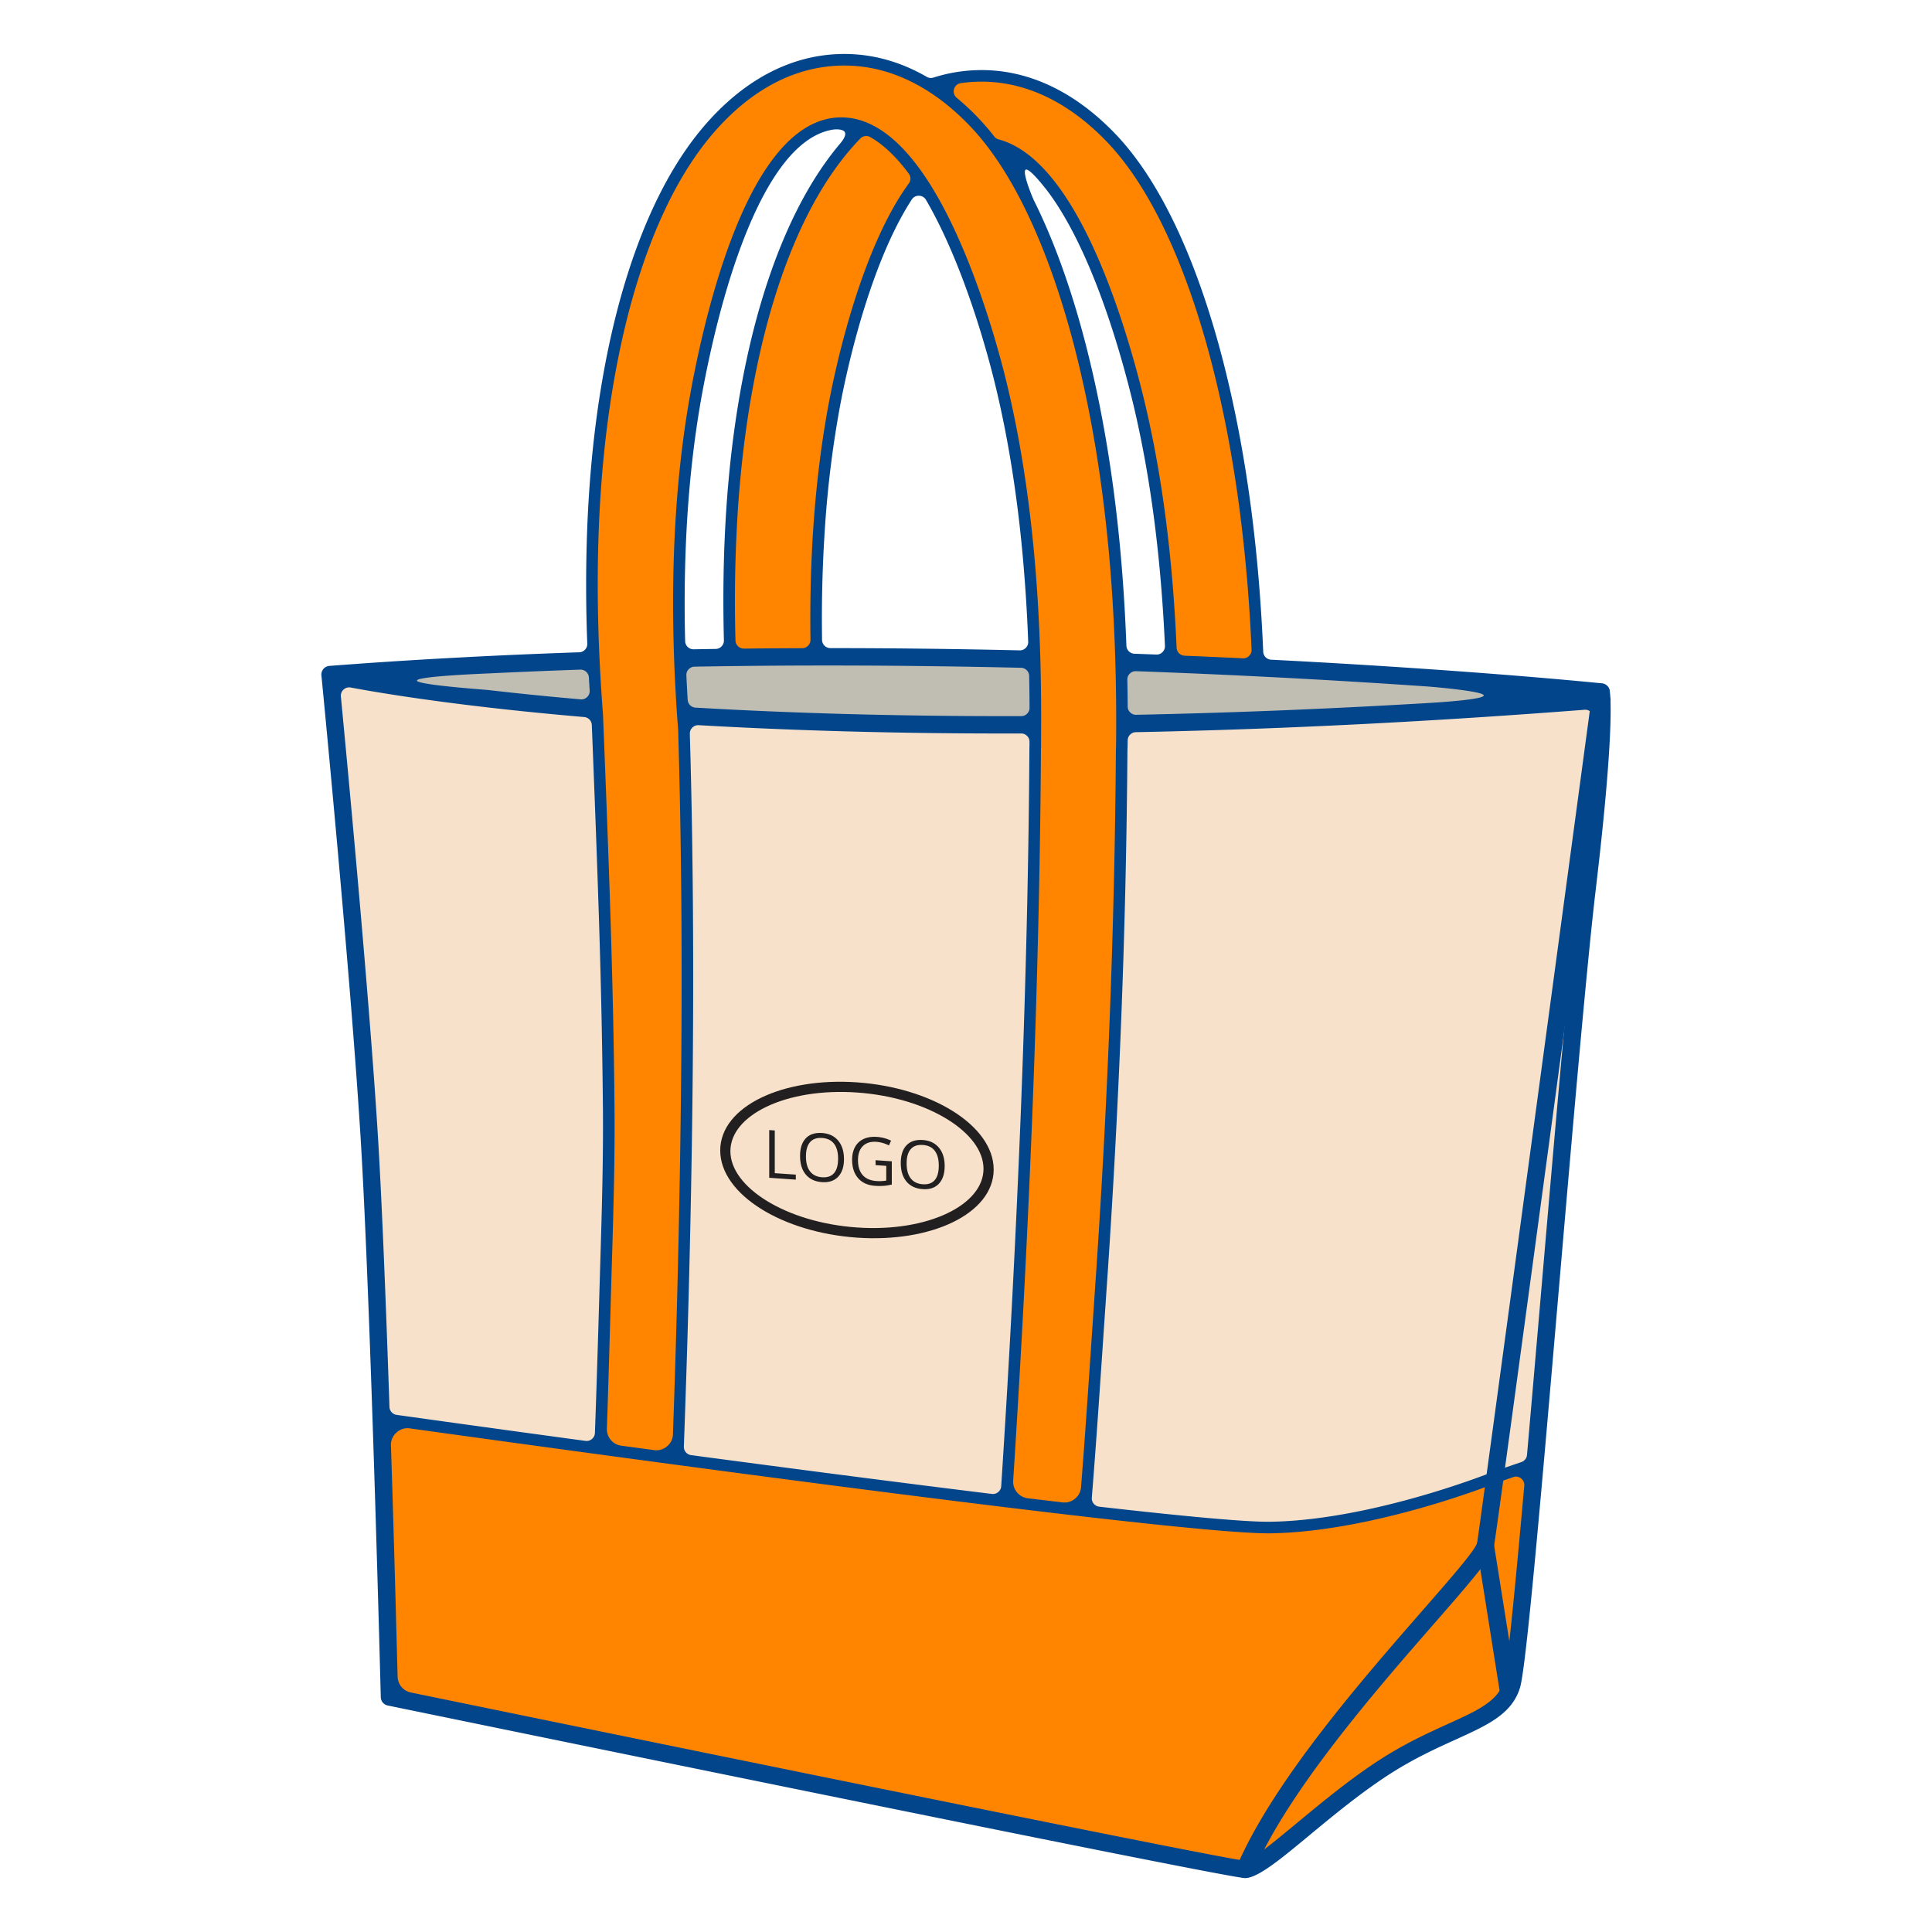
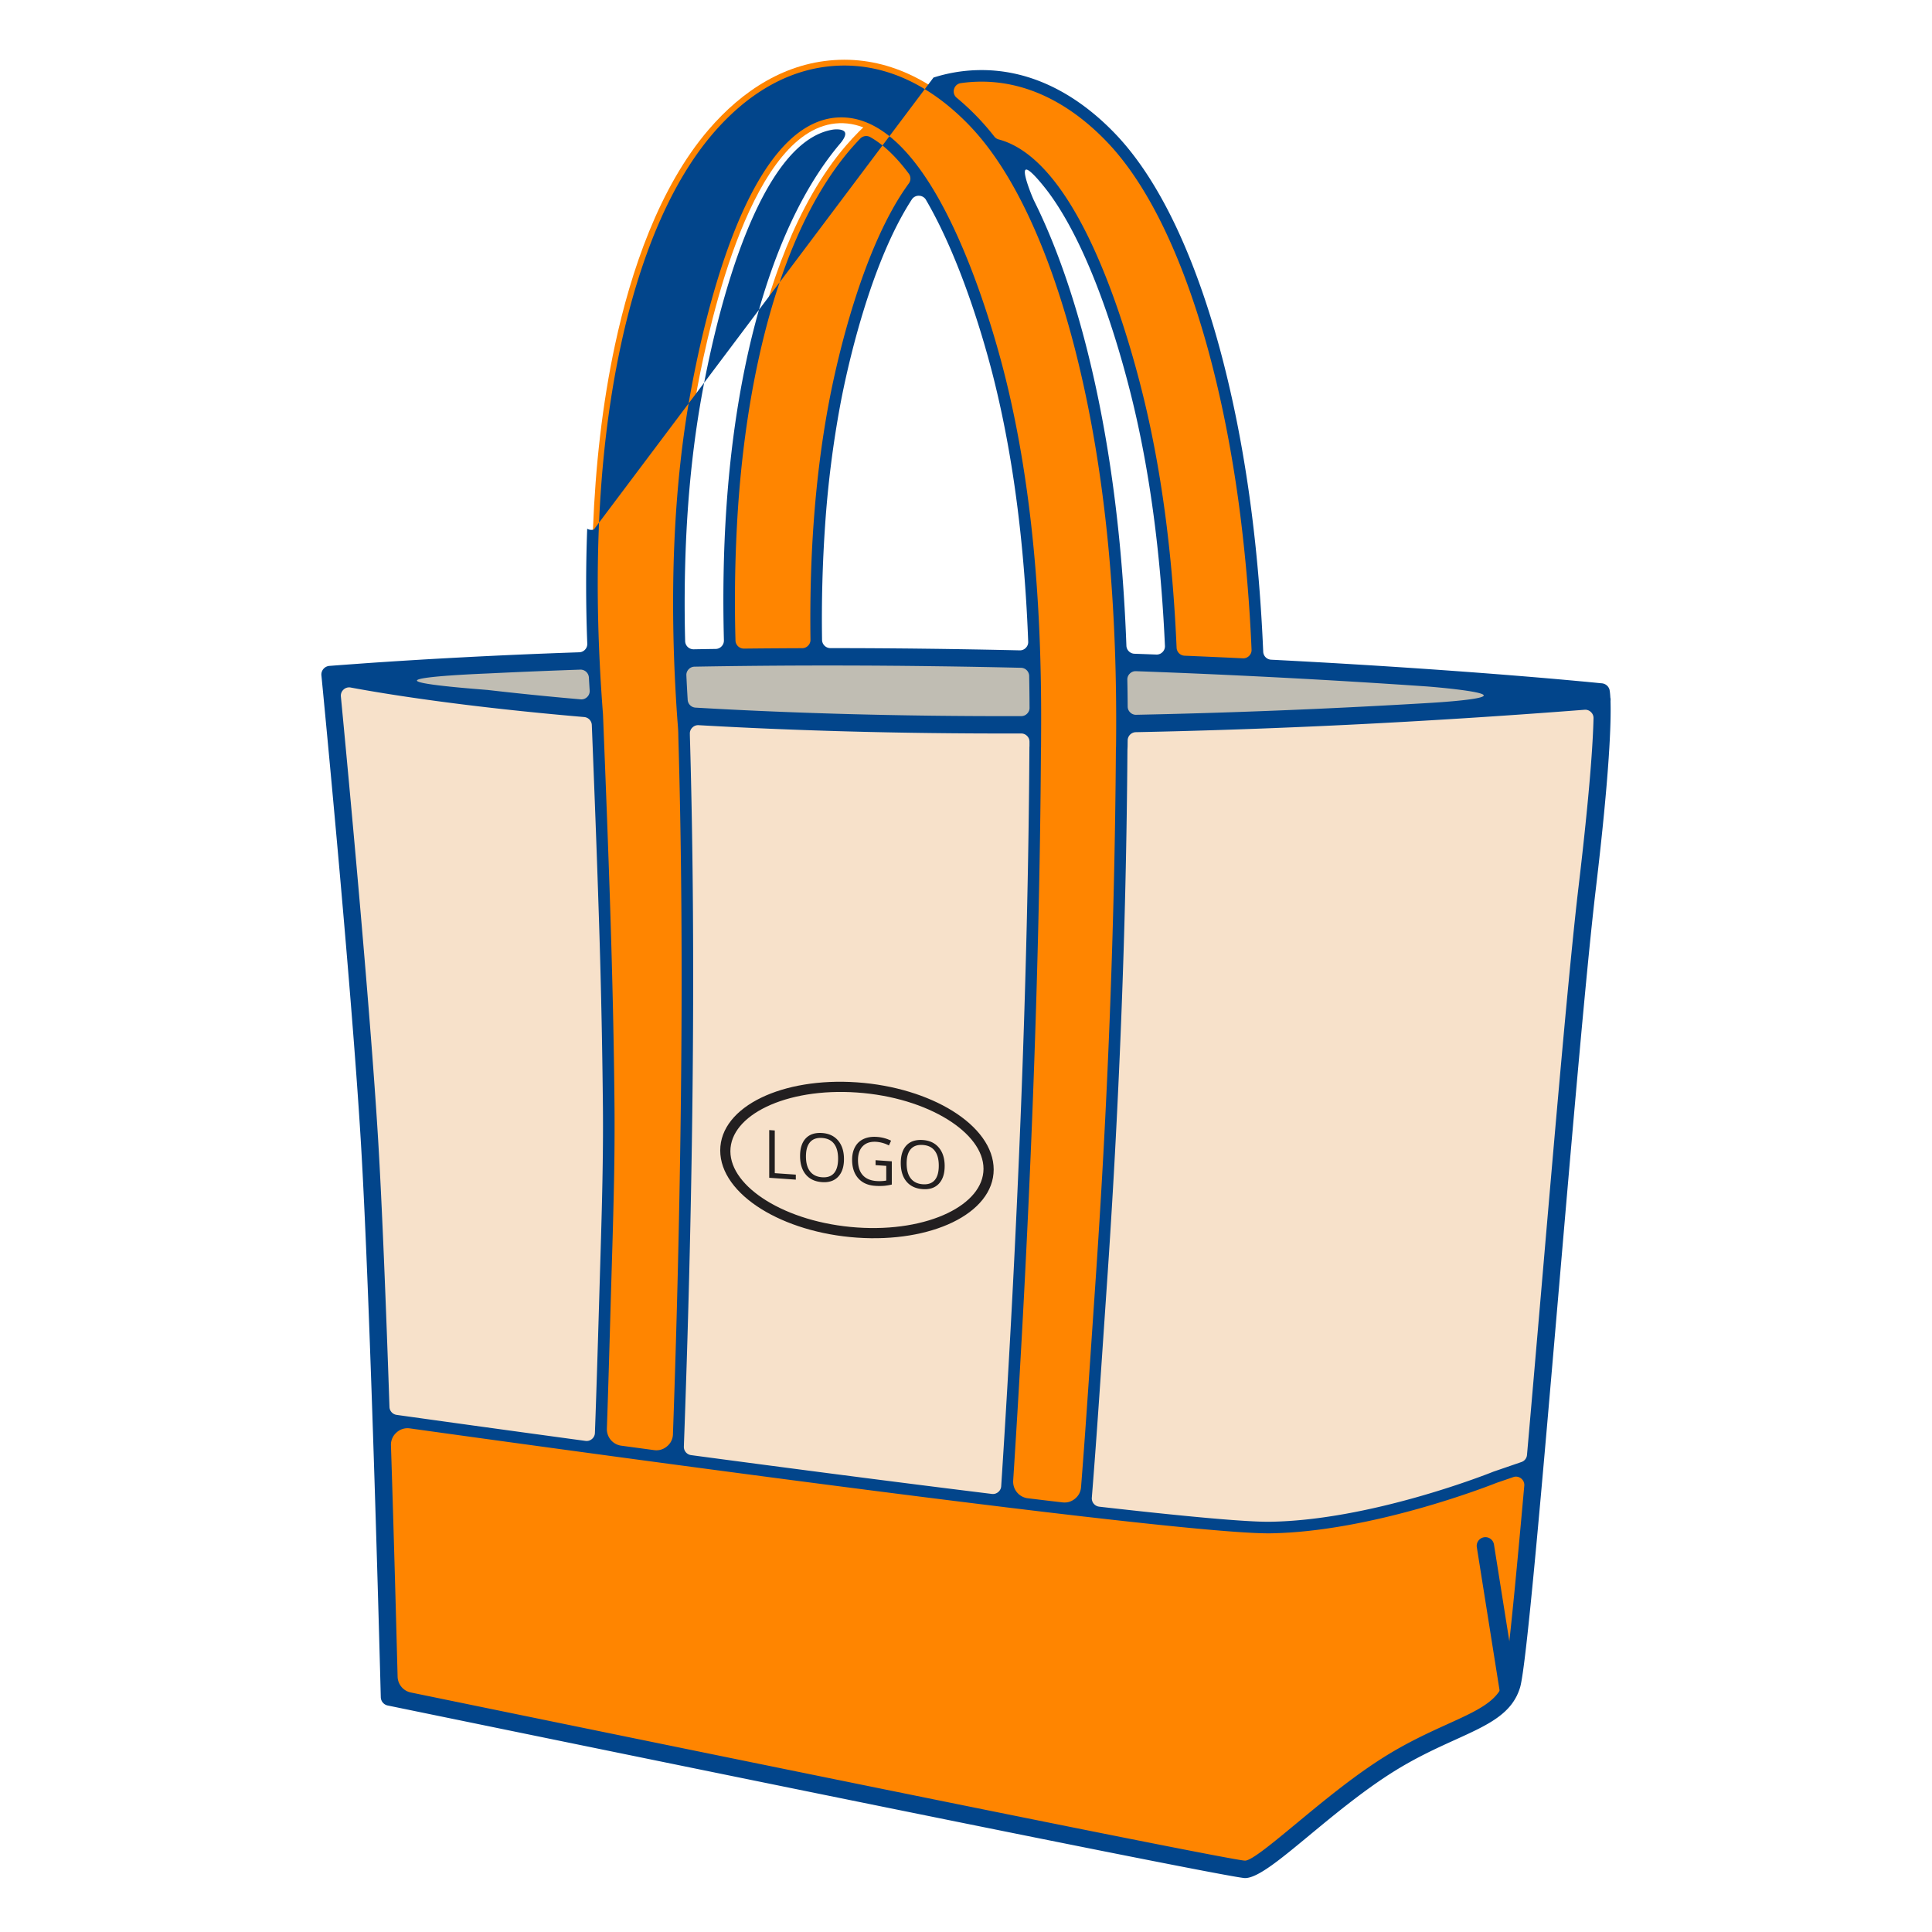
<svg xmlns="http://www.w3.org/2000/svg" id="Layer_1" version="1.1" viewBox="0 0 150 150">
  <defs>
    <style>.st0{fill:#02458b}.st3{fill-rule:evenodd}.st4{fill:#221f20}.st3{fill:#ff8500}</style>
  </defs>
  <path class="st3" d="M63.4 50.999c-.162-6.585.199-13.306 1.402-19.683.963-5.104 4.533-19.982 11.273-20.212 6.794-.231 10.988 14.649 12.231 19.694 1.644 6.676 2.404 13.799 2.645 20.783 2.345.103 4.59.215 6.725.331-.269-7.991-1.187-16.123-3.146-23.743-1.473-5.732-4.074-13.08-8.244-17.446-2.788-2.918-6.349-4.968-10.478-4.827-4.115.14-7.526 2.377-10.147 5.433-3.838 4.476-6.04 11.015-7.258 16.69-1.594 7.429-1.99 15.341-1.71 23.039 2.261-.035 4.497-.054 6.705-.06Z" />
  <path d="M25.625 52.37s2.29 23.417 3.061 36.161c.771 12.744 1.551 43.22 1.551 43.22s65.013 13.383 66.427 13.383 6.133-4.962 11.028-8.069c4.895-3.106 8.819-3.424 9.679-6.248s4.267-48.481 5.858-61.902c1.591-13.421 1.08-15.193 1.08-15.193s-49.732-5.1-98.685-1.353Z" style="fill:#f7e1ca;fill-rule:evenodd" />
  <path d="M124.371 54.324v-.002l-.104-.603c-1.599-.162-50.496-5.034-98.642-1.349 0 0 31.791 7.284 98.746 1.954Z" style="fill-rule:evenodd;fill:#c0bdb3" />
  <path class="st3" d="M29.595 110.137c.376 11.199.642 21.615.642 21.615s65.013 13.383 66.427 13.383 6.133-4.962 11.028-8.069c4.895-3.106 8.819-3.424 9.679-6.248.321-1.055.998-8.092 1.803-17.192l-3.107 1.067s-9.367 3.773-17.412 3.902c-8.045.129-69.06-8.46-69.06-8.46Z" />
-   <path class="st0" d="M97.285 145.402a.676.676 0 0 1-1.242-.534c2.824-6.568 9.739-14.489 14.357-19.778 2.349-2.69 4.087-4.681 4.281-5.288.084-.274 8.935-65.979 8.96-66.168a.675.675 0 0 1 1.337.179c-.025.185-8.436 62.781-8.983 66.237a.674.674 0 0 1-.022.132l-.007.026c-.279.877-2.095 2.957-4.55 5.769-4.558 5.221-11.386 13.04-14.13 19.424Z" />
  <path class="st0" d="M117.8 131.297a.675.675 0 0 1-1.331.211l-1.811-11.398a.674.674 0 0 1 1.331-.211l1.811 11.397Z" />
  <path class="st4" d="M66.533 84.033c2.889.201 5.513 1.033 7.417 2.215 1.976 1.226 3.199 2.842 3.199 4.552s-1.223 3.155-3.199 4.107c-1.904.917-4.528 1.384-7.417 1.183-2.889-.201-5.512-1.033-7.416-2.215-1.976-1.227-3.199-2.841-3.199-4.552s1.223-3.155 3.199-4.107c1.904-.917 4.527-1.384 7.416-1.183Zm7.037 2.879c-1.793-1.113-4.282-1.899-7.037-2.09-2.755-.192-5.244.248-7.037 1.111-1.723.83-2.789 2.044-2.789 3.445s1.066 2.763 2.789 3.833c1.793 1.113 4.282 1.899 7.037 2.09 2.755.192 5.244-.248 7.037-1.111 1.723-.83 2.789-2.044 2.789-3.445s-1.066-2.763-2.789-3.833Z" />
  <path class="st4" d="M59.722 91.443v-3.704l.431.03v3.315l1.634.114v.389l-2.064-.144Zm5.804-1.453c0 .593-.15 1.049-.449 1.368-.3.319-.717.459-1.251.422-.546-.038-.967-.234-1.263-.588-.296-.354-.445-.835-.445-1.443 0-.603.149-1.06.446-1.372.297-.311.719-.448 1.267-.41.533.037.948.235 1.247.594.299.359.448.835.448 1.429Zm-2.952-.206c0 .501.106.889.32 1.164.214.274.525.426.931.454.411.029.721-.079.93-.323.209-.244.314-.618.314-1.121 0-.498-.104-.883-.313-1.155-.208-.272-.517-.423-.926-.451-.41-.029-.722.079-.936.324-.214.244-.32.614-.32 1.108Zm5.406.293 1.259.088v1.802a3.991 3.991 0 0 1-.598.1 4.575 4.575 0 0 1-.704 0c-.561-.039-.998-.236-1.31-.592-.312-.355-.469-.833-.469-1.435 0-.385.078-.717.232-.996.154-.279.377-.485.667-.617.291-.133.631-.185 1.022-.158.395.027.763.126 1.104.294l-.167.368a2.563 2.563 0 0 0-.965-.28c-.452-.031-.803.078-1.057.329-.253.251-.38.614-.38 1.091 0 .5.122.888.366 1.163.244.276.603.429 1.075.462.256.018.507.006.753-.037v-1.141l-.829-.058v-.384Zm5.363.457c0 .593-.15 1.049-.449 1.368-.3.319-.717.459-1.251.422-.546-.038-.967-.234-1.262-.588-.297-.354-.445-.835-.445-1.443 0-.603.149-1.06.446-1.372.297-.311.719-.448 1.267-.41.533.037.948.235 1.247.594.299.359.448.835.448 1.429Zm-2.952-.207c0 .501.106.889.32 1.164.214.274.525.425.931.454.411.029.721-.078.93-.323.209-.244.314-.618.314-1.121 0-.498-.104-.883-.313-1.155-.208-.272-.517-.423-.926-.451-.41-.029-.722.079-.936.324-.214.244-.32.614-.32 1.108Z" />
  <path class="st3" d="M52.61 113.289c.681-18.216 1.033-38.098.502-56.189v-.082c.001-.05 0-.101-.001-.152l-.081-1.159c-.589-8.421-.452-17.326 1.117-25.642.963-5.104 4.275-20.269 11.015-20.499 6.794-.231 11.246 14.935 12.489 19.981 2.115 8.588 2.767 17.913 2.733 26.733l-.007 1.734h-.005c-.112 19.024-1.011 39.522-2.266 58.56 2.136.26 4.191.505 6.128.728.458-5.471.874-12.029 1.235-17.256.962-13.926 1.522-27.857 1.617-41.817v-.05l.004-.05c.005-.07.007-.14.008-.211.118-10.239-.666-21.055-3.222-31-1.473-5.732-4.074-13.081-8.244-17.446-2.788-2.918-6.349-4.969-10.477-4.827-4.115.141-7.526 2.377-10.147 5.433-3.838 4.476-6.04 11.015-7.258 16.69-1.989 9.269-2.113 19.289-1.385 28.707l.003.032v.033c.404 10.146.808 20.355.893 30.507.032 3.81-.077 7.646-.19 11.455-.131 4.391-.297 10.307-.479 14.976 1.918.26 3.937.532 6.019.811Z" />
-   <path class="st0" d="M52.247 111.346c.304-8.522.521-17.374.62-26.203.106-9.495.062-18.977-.203-28.013v-.035c-.001-.452-.051-.908-.083-1.359-.312-4.463-.421-9.067-.221-13.652.178-4.091.602-8.163 1.345-12.103.484-2.567 1.56-7.667 3.366-12.162 1.85-4.604 4.48-8.58 8.077-8.703 2.786-.095 5.164 2.153 7.106 5.259 3.049 4.878 5.06 11.921 5.834 15.063 1.062 4.313 1.757 8.815 2.183 13.346.425 4.522.579 9.073.562 13.497l-.007 1.732-.002.023a1.027 1.027 0 0 0-.004.096c-.054 9.05-.287 18.424-.649 27.808-.379 9.786-.899 19.574-1.508 29.013a1.298 1.298 0 0 0 1.141 1.373l1.522.183 1.162.136c.364.043.692-.054.975-.286.283-.232.441-.536.47-.901.297-3.763.574-7.857.827-11.616l.26-3.825c.482-6.974.863-13.935 1.134-20.881.272-6.97.436-13.939.484-20.907 0-.108.012-.216.012-.323.058-5.102-.108-10.347-.607-15.554-.499-5.206-1.33-10.374-2.601-15.321-.821-3.196-1.997-6.901-3.604-10.302-1.242-2.629-2.741-5.071-4.531-6.945-1.433-1.5-3.074-2.764-4.89-3.601-1.615-.744-3.372-1.151-5.247-1.087-1.871.064-3.594.58-5.157 1.416-1.755.94-3.314 2.288-4.663 3.86-1.698 1.98-3.072 4.377-4.18 6.924-1.357 3.121-2.315 6.472-2.979 9.566-.99 4.612-1.515 9.408-1.702 14.22-.187 4.814-.037 9.655.325 14.35l.001.019.004.077c.201 5.064.402 10.144.565 15.25.162 5.087.284 10.18.327 15.266a207.18 207.18 0 0 1-.04 5.738 557.18 557.18 0 0 1-.149 5.732l-.064 2.155c-.104 3.528-.213 7.645-.34 11.243-.024.67.46 1.243 1.124 1.332l2.537.342c.376.051.72-.049 1.01-.294.291-.245.447-.566.46-.946Zm65.239 3.338-1.274.437-.028.01c-.731.29-9.719 3.79-17.522 3.915-2.045.033-7.469-.492-14.431-1.293l-.027-.003h-.008l-.027-.003-2.95-.345-3.155-.38c-.008 0-.015-.002-.023-.003l-.011-.002-.023-.003c-17.05-2.075-39.115-5.128-46.177-6.113a1.258 1.258 0 0 0-1.047.321 1.26 1.26 0 0 0-.429 1.007c.253 7.795.435 14.898.516 17.94a1.287 1.287 0 0 0 1.035 1.237c9.797 2.014 63.53 13.052 64.76 13.052.501 0 2.079-1.307 4.093-2.974 1.923-1.592 4.221-3.496 6.574-4.989 1.875-1.189 3.604-1.975 5.081-2.646 2.253-1.023 3.868-1.757 4.315-3.226.284-.933.886-7.086 1.616-15.268a.634.634 0 0 0-.246-.569.63.63 0 0 0-.611-.103Zm-86.688-4.832c2.265.317 7.734 1.079 14.655 2.019a.627.627 0 0 0 .505-.147.63.63 0 0 0 .231-.473c.136-3.698.262-7.967.369-11.606l.064-2.155c.057-1.909.113-3.824.149-5.722.037-1.909.056-3.818.04-5.717a643.678 643.678 0 0 0-.327-15.245c-.154-4.827-.344-9.678-.536-14.514a.647.647 0 0 0-.594-.621c-9.372-.803-15.377-1.779-18.123-2.291a.632.632 0 0 0-.557.159.632.632 0 0 0-.208.541c.545 5.692 2.248 23.767 2.892 34.412.308 5.1.619 13.044.88 20.739a.644.644 0 0 0 .559.62Zm22.861 3.124c7.564 1.01 15.891 2.097 23.347 3.012a.626.626 0 0 0 .493-.145.627.627 0 0 0 .234-.458 1136.13 1136.13 0 0 0 1.54-29.478c.364-9.409.597-18.797.65-27.842v-.053l.004-.053a.496.496 0 0 0 .002-.055v-.306a.621.621 0 0 0-.189-.461.626.626 0 0 0-.461-.19c-9.672.025-18.009-.24-25.032-.644a.626.626 0 0 0-.487.18.63.63 0 0 0-.2.479l.001.116v.018c.265 9.045.31 18.542.203 28.054-.103 9.175-.347 18.356-.669 27.158a.647.647 0 0 0 .563.667Zm31.685 4.003c6.426.731 11.385 1.2 13.304 1.169 7.66-.122 16.526-3.582 17.211-3.853l.013-.005.029-.013.041-.016 2.178-.748a.637.637 0 0 0 .436-.557c.348-3.954.72-8.278 1.097-12.656 1.069-12.435 2.176-25.305 2.906-31.463.874-7.374 1.118-11.159 1.161-13.069a.63.63 0 0 0-.203-.486.627.627 0 0 0-.497-.176c-12.934 1.003-24.535 1.534-34.833 1.74a.65.65 0 0 0-.636.643l-.005.425c0 .107-.01.213-.012.319a650.954 650.954 0 0 1-.484 20.933 699.817 699.817 0 0 1-1.134 20.909l-.26 3.825c-.272 4.038-.571 8.459-.887 12.38a.649.649 0 0 0 .574.697ZM62.925 49.666c-.041-3.01.03-6.038.244-9.037.226-3.173.611-6.324 1.191-9.396.598-3.171 2.197-10.088 4.935-14.997a19.45 19.45 0 0 1 1.263-1.99.64.64 0 0 0-.004-.77c-.919-1.232-1.915-2.227-2.982-2.828a.644.644 0 0 0-.787.115c-.267.278-.528.565-.781.86-1.697 1.98-3.072 4.377-4.18 6.924-1.357 3.122-2.315 6.472-2.979 9.567-.793 3.693-1.287 7.508-1.549 11.355a109.77 109.77 0 0 0-.193 10.256.65.65 0 0 0 .656.632 628.58 628.58 0 0 1 4.519-.032c.18 0 .334-.065.461-.194a.625.625 0 0 0 .186-.464Zm7.863-34.172c-.244.375-.48.77-.708 1.178-2.676 4.798-4.247 11.604-4.836 14.726a81.54 81.54 0 0 0-1.177 9.294 106.259 106.259 0 0 0-.243 8.988.65.65 0 0 0 .649.64c5.08.001 10 .066 14.692.173a.628.628 0 0 0 .477-.193.63.63 0 0 0 .187-.48 126.09 126.09 0 0 0-.452-6.954c-.42-4.482-1.109-8.939-2.162-13.213-.727-2.953-2.563-9.401-5.321-14.133a.635.635 0 0 0-.545-.322.632.632 0 0 0-.56.295ZM56.204 49.718c-.088-3.425-.039-6.883.194-10.31.264-3.89.765-7.747 1.566-11.482.674-3.142 1.65-6.552 3.036-9.739 1.124-2.585 2.519-5.025 4.243-7.059.179-.212.484-.629.347-.87s-.676-.236-.95-.19c-2.879.484-5.103 4.023-6.735 8.086-1.776 4.421-2.838 9.457-3.317 11.993-.736 3.9-1.155 7.93-1.331 11.976a112.354 112.354 0 0 0-.062 7.655.65.65 0 0 0 .66.633c.571-.01 1.141-.02 1.708-.028a.63.63 0 0 0 .459-.2.628.628 0 0 0 .181-.466Zm21.337-38.892c2.935.781 5.315 4.115 7.139 7.955 2.07 4.357 3.438 9.372 4.063 11.91.828 3.361 1.432 6.828 1.86 10.329v.014c.375 3.064.613 6.167.748 9.255a.648.648 0 0 0 .622.62c1.547.064 3.055.132 4.518.202a.627.627 0 0 0 .489-.189.624.624 0 0 0 .19-.488 126.811 126.811 0 0 0-.878-10.475c-.506-3.967-1.222-7.887-2.196-11.678-.821-3.197-1.997-6.901-3.604-10.302-1.242-2.629-2.742-5.072-4.531-6.945-1.433-1.5-3.074-2.764-4.89-3.601-1.615-.744-3.372-1.151-5.248-1.087-.414.014-.82.05-1.218.107a.636.636 0 0 0-.533.466.636.636 0 0 0 .21.676 19.486 19.486 0 0 1 2.915 3.004.625.625 0 0 0 .344.227Zm-5.065-4.804a12.278 12.278 0 0 1 3.32-.574c2.024-.069 3.916.368 5.652 1.168 1.925.887 3.657 2.22 5.165 3.798 1.861 1.949 3.413 4.473 4.693 7.181 1.631 3.453 2.826 7.216 3.66 10.464.984 3.829 1.707 7.785 2.217 11.786.455 3.568.741 7.172.893 10.754.014.336.28.603.616.62 10.264.524 18.149 1.154 22.335 1.522l.413.037.708.064.041.004.334.031.13.012.179.016.264.025h.016l.254.026.109.01.117.011.197.019.169.017.078.008.063.006.112.011h.007l.06.007.029.002a.23.23 0 0 1 .037.003l.02.002c.273.022.517.21.596.489 0 .001.041.142.067.613v.005l.006.026a.712.712 0 0 1 .011.207.599.599 0 0 0-.003.085c.048 1.526-.054 5.361-1.14 14.521-.725 6.111-1.831 18.98-2.9 31.415-1.273 14.803-2.494 28.993-2.984 30.604-.625 2.056-2.472 2.895-5.05 4.066-1.431.65-3.107 1.412-4.912 2.557-2.285 1.449-4.545 3.322-6.436 4.888-2.225 1.842-3.967 3.286-4.954 3.286-1.476 0-66.375-13.361-66.562-13.399a.675.675 0 0 1-.539-.644c-.002-.088-.78-30.434-1.552-43.197-.754-12.461-2.948-35.013-3.053-36.09l-.007-.06a.677.677 0 0 1 .624-.724c.727-.056 1.454-.109 2.181-.161l.079-.006.034-.002.021-.002c.735-.052 1.47-.102 2.205-.151l.069-.005c.694-.046 1.388-.089 2.081-.131l.109-.007.104-.006c.626-.038 1.252-.074 1.877-.109l.563-.031 1.635-.087.745-.038 1.411-.068 1.068-.049.95-.041c.534-.023 1.068-.045 1.6-.065l.095-.004c.857-.034 1.712-.065 2.566-.094a.627.627 0 0 0 .453-.206.63.63 0 0 0 .174-.467 116.843 116.843 0 0 1-.006-8.919c.19-4.869.721-9.718 1.72-14.375.674-3.142 1.65-6.552 3.036-9.739 1.141-2.624 2.561-5.098 4.321-7.15 1.415-1.651 3.061-3.071 4.923-4.068 1.679-.899 3.533-1.453 5.551-1.522 2.025-.069 3.917.368 5.652 1.168.396.183.784.384 1.163.602a.631.631 0 0 0 .521.056Zm17.969 44.12c-.135-2.991-.37-6.006-.735-9v-.009l-.002-.01c-.424-3.474-1.022-6.905-1.838-10.219-.617-2.506-1.967-7.454-4.003-11.741-.739-1.555-1.566-3.021-2.476-4.244-.201-.27-1.473-1.918-1.76-1.741-.287.176.508 2.116.659 2.418.123.247.243.496.362.746 1.631 3.453 2.826 7.216 3.66 10.464 1.284 4.997 2.123 10.211 2.626 15.459.251 2.62.418 5.25.515 7.866a.65.65 0 0 0 .625.625c.569.02 1.134.041 1.694.063a.629.629 0 0 0 .485-.191.63.63 0 0 0 .188-.487Zm-2.229 5.354c6.919-.14 14.433-.427 22.545-.906.342-.02 4.435-.251 4.437-.594.002-.343-4.088-.678-4.43-.702a693.215 693.215 0 0 0-22.569-1.183.627.627 0 0 0-.479.186.631.631 0 0 0-.194.476c.014.694.023 1.388.027 2.079.001.18.067.335.196.461a.63.63 0 0 0 .466.184ZM45.05 51.99c-2.348.081-4.711.178-7.082.293-.338.016-5.585.216-5.596.555-.011.338 5.217.699 5.553.738 2.106.243 4.49.489 7.153.721a.63.63 0 0 0 .51-.183.631.631 0 0 0 .194-.506c-.022-.335-.042-.67-.061-1.006a.65.65 0 0 0-.67-.612Zm34.884 2.958c-.004-.818-.013-1.64-.029-2.465a.649.649 0 0 0-.634-.636 648.429 648.429 0 0 0-6.322-.117h-.03l-1.204-.016-.613-.007-.615-.007h-.041l-.562-.006-1.426-.011-.56-.004-1.591-.007h-.215c-.616-.002-1.235-.003-1.857-.003h-.085c-3.345.001-6.76.029-10.223.091a.627.627 0 0 0-.462.205.627.627 0 0 0-.175.474c.029.633.063 1.263.101 1.892.02.33.28.59.61.609 7.065.412 15.484.685 25.286.659a.625.625 0 0 0 .459-.192.63.63 0 0 0 .189-.46Zm-52.043-3.422c.735-.052 1.47-.102 2.205-.151l-2.205.151Z" />
+   <path class="st0" d="M52.247 111.346c.304-8.522.521-17.374.62-26.203.106-9.495.062-18.977-.203-28.013v-.035c-.001-.452-.051-.908-.083-1.359-.312-4.463-.421-9.067-.221-13.652.178-4.091.602-8.163 1.345-12.103.484-2.567 1.56-7.667 3.366-12.162 1.85-4.604 4.48-8.58 8.077-8.703 2.786-.095 5.164 2.153 7.106 5.259 3.049 4.878 5.06 11.921 5.834 15.063 1.062 4.313 1.757 8.815 2.183 13.346.425 4.522.579 9.073.562 13.497l-.007 1.732-.002.023a1.027 1.027 0 0 0-.004.096c-.054 9.05-.287 18.424-.649 27.808-.379 9.786-.899 19.574-1.508 29.013a1.298 1.298 0 0 0 1.141 1.373l1.522.183 1.162.136c.364.043.692-.054.975-.286.283-.232.441-.536.47-.901.297-3.763.574-7.857.827-11.616l.26-3.825c.482-6.974.863-13.935 1.134-20.881.272-6.97.436-13.939.484-20.907 0-.108.012-.216.012-.323.058-5.102-.108-10.347-.607-15.554-.499-5.206-1.33-10.374-2.601-15.321-.821-3.196-1.997-6.901-3.604-10.302-1.242-2.629-2.741-5.071-4.531-6.945-1.433-1.5-3.074-2.764-4.89-3.601-1.615-.744-3.372-1.151-5.247-1.087-1.871.064-3.594.58-5.157 1.416-1.755.94-3.314 2.288-4.663 3.86-1.698 1.98-3.072 4.377-4.18 6.924-1.357 3.121-2.315 6.472-2.979 9.566-.99 4.612-1.515 9.408-1.702 14.22-.187 4.814-.037 9.655.325 14.35l.001.019.004.077c.201 5.064.402 10.144.565 15.25.162 5.087.284 10.18.327 15.266a207.18 207.18 0 0 1-.04 5.738 557.18 557.18 0 0 1-.149 5.732l-.064 2.155c-.104 3.528-.213 7.645-.34 11.243-.024.67.46 1.243 1.124 1.332l2.537.342c.376.051.72-.049 1.01-.294.291-.245.447-.566.46-.946Zm65.239 3.338-1.274.437-.028.01c-.731.29-9.719 3.79-17.522 3.915-2.045.033-7.469-.492-14.431-1.293l-.027-.003h-.008l-.027-.003-2.95-.345-3.155-.38c-.008 0-.015-.002-.023-.003l-.011-.002-.023-.003c-17.05-2.075-39.115-5.128-46.177-6.113a1.258 1.258 0 0 0-1.047.321 1.26 1.26 0 0 0-.429 1.007c.253 7.795.435 14.898.516 17.94a1.287 1.287 0 0 0 1.035 1.237c9.797 2.014 63.53 13.052 64.76 13.052.501 0 2.079-1.307 4.093-2.974 1.923-1.592 4.221-3.496 6.574-4.989 1.875-1.189 3.604-1.975 5.081-2.646 2.253-1.023 3.868-1.757 4.315-3.226.284-.933.886-7.086 1.616-15.268a.634.634 0 0 0-.246-.569.63.63 0 0 0-.611-.103Zm-86.688-4.832c2.265.317 7.734 1.079 14.655 2.019a.627.627 0 0 0 .505-.147.63.63 0 0 0 .231-.473c.136-3.698.262-7.967.369-11.606l.064-2.155c.057-1.909.113-3.824.149-5.722.037-1.909.056-3.818.04-5.717a643.678 643.678 0 0 0-.327-15.245c-.154-4.827-.344-9.678-.536-14.514a.647.647 0 0 0-.594-.621c-9.372-.803-15.377-1.779-18.123-2.291a.632.632 0 0 0-.557.159.632.632 0 0 0-.208.541c.545 5.692 2.248 23.767 2.892 34.412.308 5.1.619 13.044.88 20.739a.644.644 0 0 0 .559.62Zm22.861 3.124c7.564 1.01 15.891 2.097 23.347 3.012a.626.626 0 0 0 .493-.145.627.627 0 0 0 .234-.458 1136.13 1136.13 0 0 0 1.54-29.478c.364-9.409.597-18.797.65-27.842v-.053l.004-.053a.496.496 0 0 0 .002-.055v-.306a.621.621 0 0 0-.189-.461.626.626 0 0 0-.461-.19c-9.672.025-18.009-.24-25.032-.644a.626.626 0 0 0-.487.18.63.63 0 0 0-.2.479l.001.116v.018c.265 9.045.31 18.542.203 28.054-.103 9.175-.347 18.356-.669 27.158a.647.647 0 0 0 .563.667Zm31.685 4.003c6.426.731 11.385 1.2 13.304 1.169 7.66-.122 16.526-3.582 17.211-3.853l.013-.005.029-.013.041-.016 2.178-.748a.637.637 0 0 0 .436-.557c.348-3.954.72-8.278 1.097-12.656 1.069-12.435 2.176-25.305 2.906-31.463.874-7.374 1.118-11.159 1.161-13.069a.63.63 0 0 0-.203-.486.627.627 0 0 0-.497-.176c-12.934 1.003-24.535 1.534-34.833 1.74a.65.65 0 0 0-.636.643l-.005.425c0 .107-.01.213-.012.319a650.954 650.954 0 0 1-.484 20.933 699.817 699.817 0 0 1-1.134 20.909l-.26 3.825c-.272 4.038-.571 8.459-.887 12.38a.649.649 0 0 0 .574.697ZM62.925 49.666c-.041-3.01.03-6.038.244-9.037.226-3.173.611-6.324 1.191-9.396.598-3.171 2.197-10.088 4.935-14.997a19.45 19.45 0 0 1 1.263-1.99.64.64 0 0 0-.004-.77c-.919-1.232-1.915-2.227-2.982-2.828a.644.644 0 0 0-.787.115c-.267.278-.528.565-.781.86-1.697 1.98-3.072 4.377-4.18 6.924-1.357 3.122-2.315 6.472-2.979 9.567-.793 3.693-1.287 7.508-1.549 11.355a109.77 109.77 0 0 0-.193 10.256.65.65 0 0 0 .656.632 628.58 628.58 0 0 1 4.519-.032c.18 0 .334-.065.461-.194a.625.625 0 0 0 .186-.464Zm7.863-34.172c-.244.375-.48.77-.708 1.178-2.676 4.798-4.247 11.604-4.836 14.726a81.54 81.54 0 0 0-1.177 9.294 106.259 106.259 0 0 0-.243 8.988.65.65 0 0 0 .649.64c5.08.001 10 .066 14.692.173a.628.628 0 0 0 .477-.193.63.63 0 0 0 .187-.48 126.09 126.09 0 0 0-.452-6.954c-.42-4.482-1.109-8.939-2.162-13.213-.727-2.953-2.563-9.401-5.321-14.133a.635.635 0 0 0-.545-.322.632.632 0 0 0-.56.295ZM56.204 49.718c-.088-3.425-.039-6.883.194-10.31.264-3.89.765-7.747 1.566-11.482.674-3.142 1.65-6.552 3.036-9.739 1.124-2.585 2.519-5.025 4.243-7.059.179-.212.484-.629.347-.87s-.676-.236-.95-.19c-2.879.484-5.103 4.023-6.735 8.086-1.776 4.421-2.838 9.457-3.317 11.993-.736 3.9-1.155 7.93-1.331 11.976a112.354 112.354 0 0 0-.062 7.655.65.65 0 0 0 .66.633c.571-.01 1.141-.02 1.708-.028a.63.63 0 0 0 .459-.2.628.628 0 0 0 .181-.466Zm21.337-38.892c2.935.781 5.315 4.115 7.139 7.955 2.07 4.357 3.438 9.372 4.063 11.91.828 3.361 1.432 6.828 1.86 10.329v.014c.375 3.064.613 6.167.748 9.255a.648.648 0 0 0 .622.62c1.547.064 3.055.132 4.518.202a.627.627 0 0 0 .489-.189.624.624 0 0 0 .19-.488 126.811 126.811 0 0 0-.878-10.475c-.506-3.967-1.222-7.887-2.196-11.678-.821-3.197-1.997-6.901-3.604-10.302-1.242-2.629-2.742-5.072-4.531-6.945-1.433-1.5-3.074-2.764-4.89-3.601-1.615-.744-3.372-1.151-5.248-1.087-.414.014-.82.05-1.218.107a.636.636 0 0 0-.533.466.636.636 0 0 0 .21.676 19.486 19.486 0 0 1 2.915 3.004.625.625 0 0 0 .344.227Zm-5.065-4.804a12.278 12.278 0 0 1 3.32-.574c2.024-.069 3.916.368 5.652 1.168 1.925.887 3.657 2.22 5.165 3.798 1.861 1.949 3.413 4.473 4.693 7.181 1.631 3.453 2.826 7.216 3.66 10.464.984 3.829 1.707 7.785 2.217 11.786.455 3.568.741 7.172.893 10.754.014.336.28.603.616.62 10.264.524 18.149 1.154 22.335 1.522l.413.037.708.064.041.004.334.031.13.012.179.016.264.025h.016l.254.026.109.01.117.011.197.019.169.017.078.008.063.006.112.011h.007l.06.007.029.002a.23.23 0 0 1 .037.003l.02.002c.273.022.517.21.596.489 0 .001.041.142.067.613v.005l.006.026a.712.712 0 0 1 .011.207.599.599 0 0 0-.003.085c.048 1.526-.054 5.361-1.14 14.521-.725 6.111-1.831 18.98-2.9 31.415-1.273 14.803-2.494 28.993-2.984 30.604-.625 2.056-2.472 2.895-5.05 4.066-1.431.65-3.107 1.412-4.912 2.557-2.285 1.449-4.545 3.322-6.436 4.888-2.225 1.842-3.967 3.286-4.954 3.286-1.476 0-66.375-13.361-66.562-13.399a.675.675 0 0 1-.539-.644c-.002-.088-.78-30.434-1.552-43.197-.754-12.461-2.948-35.013-3.053-36.09l-.007-.06a.677.677 0 0 1 .624-.724c.727-.056 1.454-.109 2.181-.161l.079-.006.034-.002.021-.002c.735-.052 1.47-.102 2.205-.151l.069-.005c.694-.046 1.388-.089 2.081-.131l.109-.007.104-.006c.626-.038 1.252-.074 1.877-.109l.563-.031 1.635-.087.745-.038 1.411-.068 1.068-.049.95-.041c.534-.023 1.068-.045 1.6-.065l.095-.004c.857-.034 1.712-.065 2.566-.094a.627.627 0 0 0 .453-.206.63.63 0 0 0 .174-.467 116.843 116.843 0 0 1-.006-8.919a.631.631 0 0 0 .521.056Zm17.969 44.12c-.135-2.991-.37-6.006-.735-9v-.009l-.002-.01c-.424-3.474-1.022-6.905-1.838-10.219-.617-2.506-1.967-7.454-4.003-11.741-.739-1.555-1.566-3.021-2.476-4.244-.201-.27-1.473-1.918-1.76-1.741-.287.176.508 2.116.659 2.418.123.247.243.496.362.746 1.631 3.453 2.826 7.216 3.66 10.464 1.284 4.997 2.123 10.211 2.626 15.459.251 2.62.418 5.25.515 7.866a.65.65 0 0 0 .625.625c.569.02 1.134.041 1.694.063a.629.629 0 0 0 .485-.191.63.63 0 0 0 .188-.487Zm-2.229 5.354c6.919-.14 14.433-.427 22.545-.906.342-.02 4.435-.251 4.437-.594.002-.343-4.088-.678-4.43-.702a693.215 693.215 0 0 0-22.569-1.183.627.627 0 0 0-.479.186.631.631 0 0 0-.194.476c.014.694.023 1.388.027 2.079.001.18.067.335.196.461a.63.63 0 0 0 .466.184ZM45.05 51.99c-2.348.081-4.711.178-7.082.293-.338.016-5.585.216-5.596.555-.011.338 5.217.699 5.553.738 2.106.243 4.49.489 7.153.721a.63.63 0 0 0 .51-.183.631.631 0 0 0 .194-.506c-.022-.335-.042-.67-.061-1.006a.65.65 0 0 0-.67-.612Zm34.884 2.958c-.004-.818-.013-1.64-.029-2.465a.649.649 0 0 0-.634-.636 648.429 648.429 0 0 0-6.322-.117h-.03l-1.204-.016-.613-.007-.615-.007h-.041l-.562-.006-1.426-.011-.56-.004-1.591-.007h-.215c-.616-.002-1.235-.003-1.857-.003h-.085c-3.345.001-6.76.029-10.223.091a.627.627 0 0 0-.462.205.627.627 0 0 0-.175.474c.029.633.063 1.263.101 1.892.02.33.28.59.61.609 7.065.412 15.484.685 25.286.659a.625.625 0 0 0 .459-.192.63.63 0 0 0 .189-.46Zm-52.043-3.422c.735-.052 1.47-.102 2.205-.151l-2.205.151Z" />
</svg>